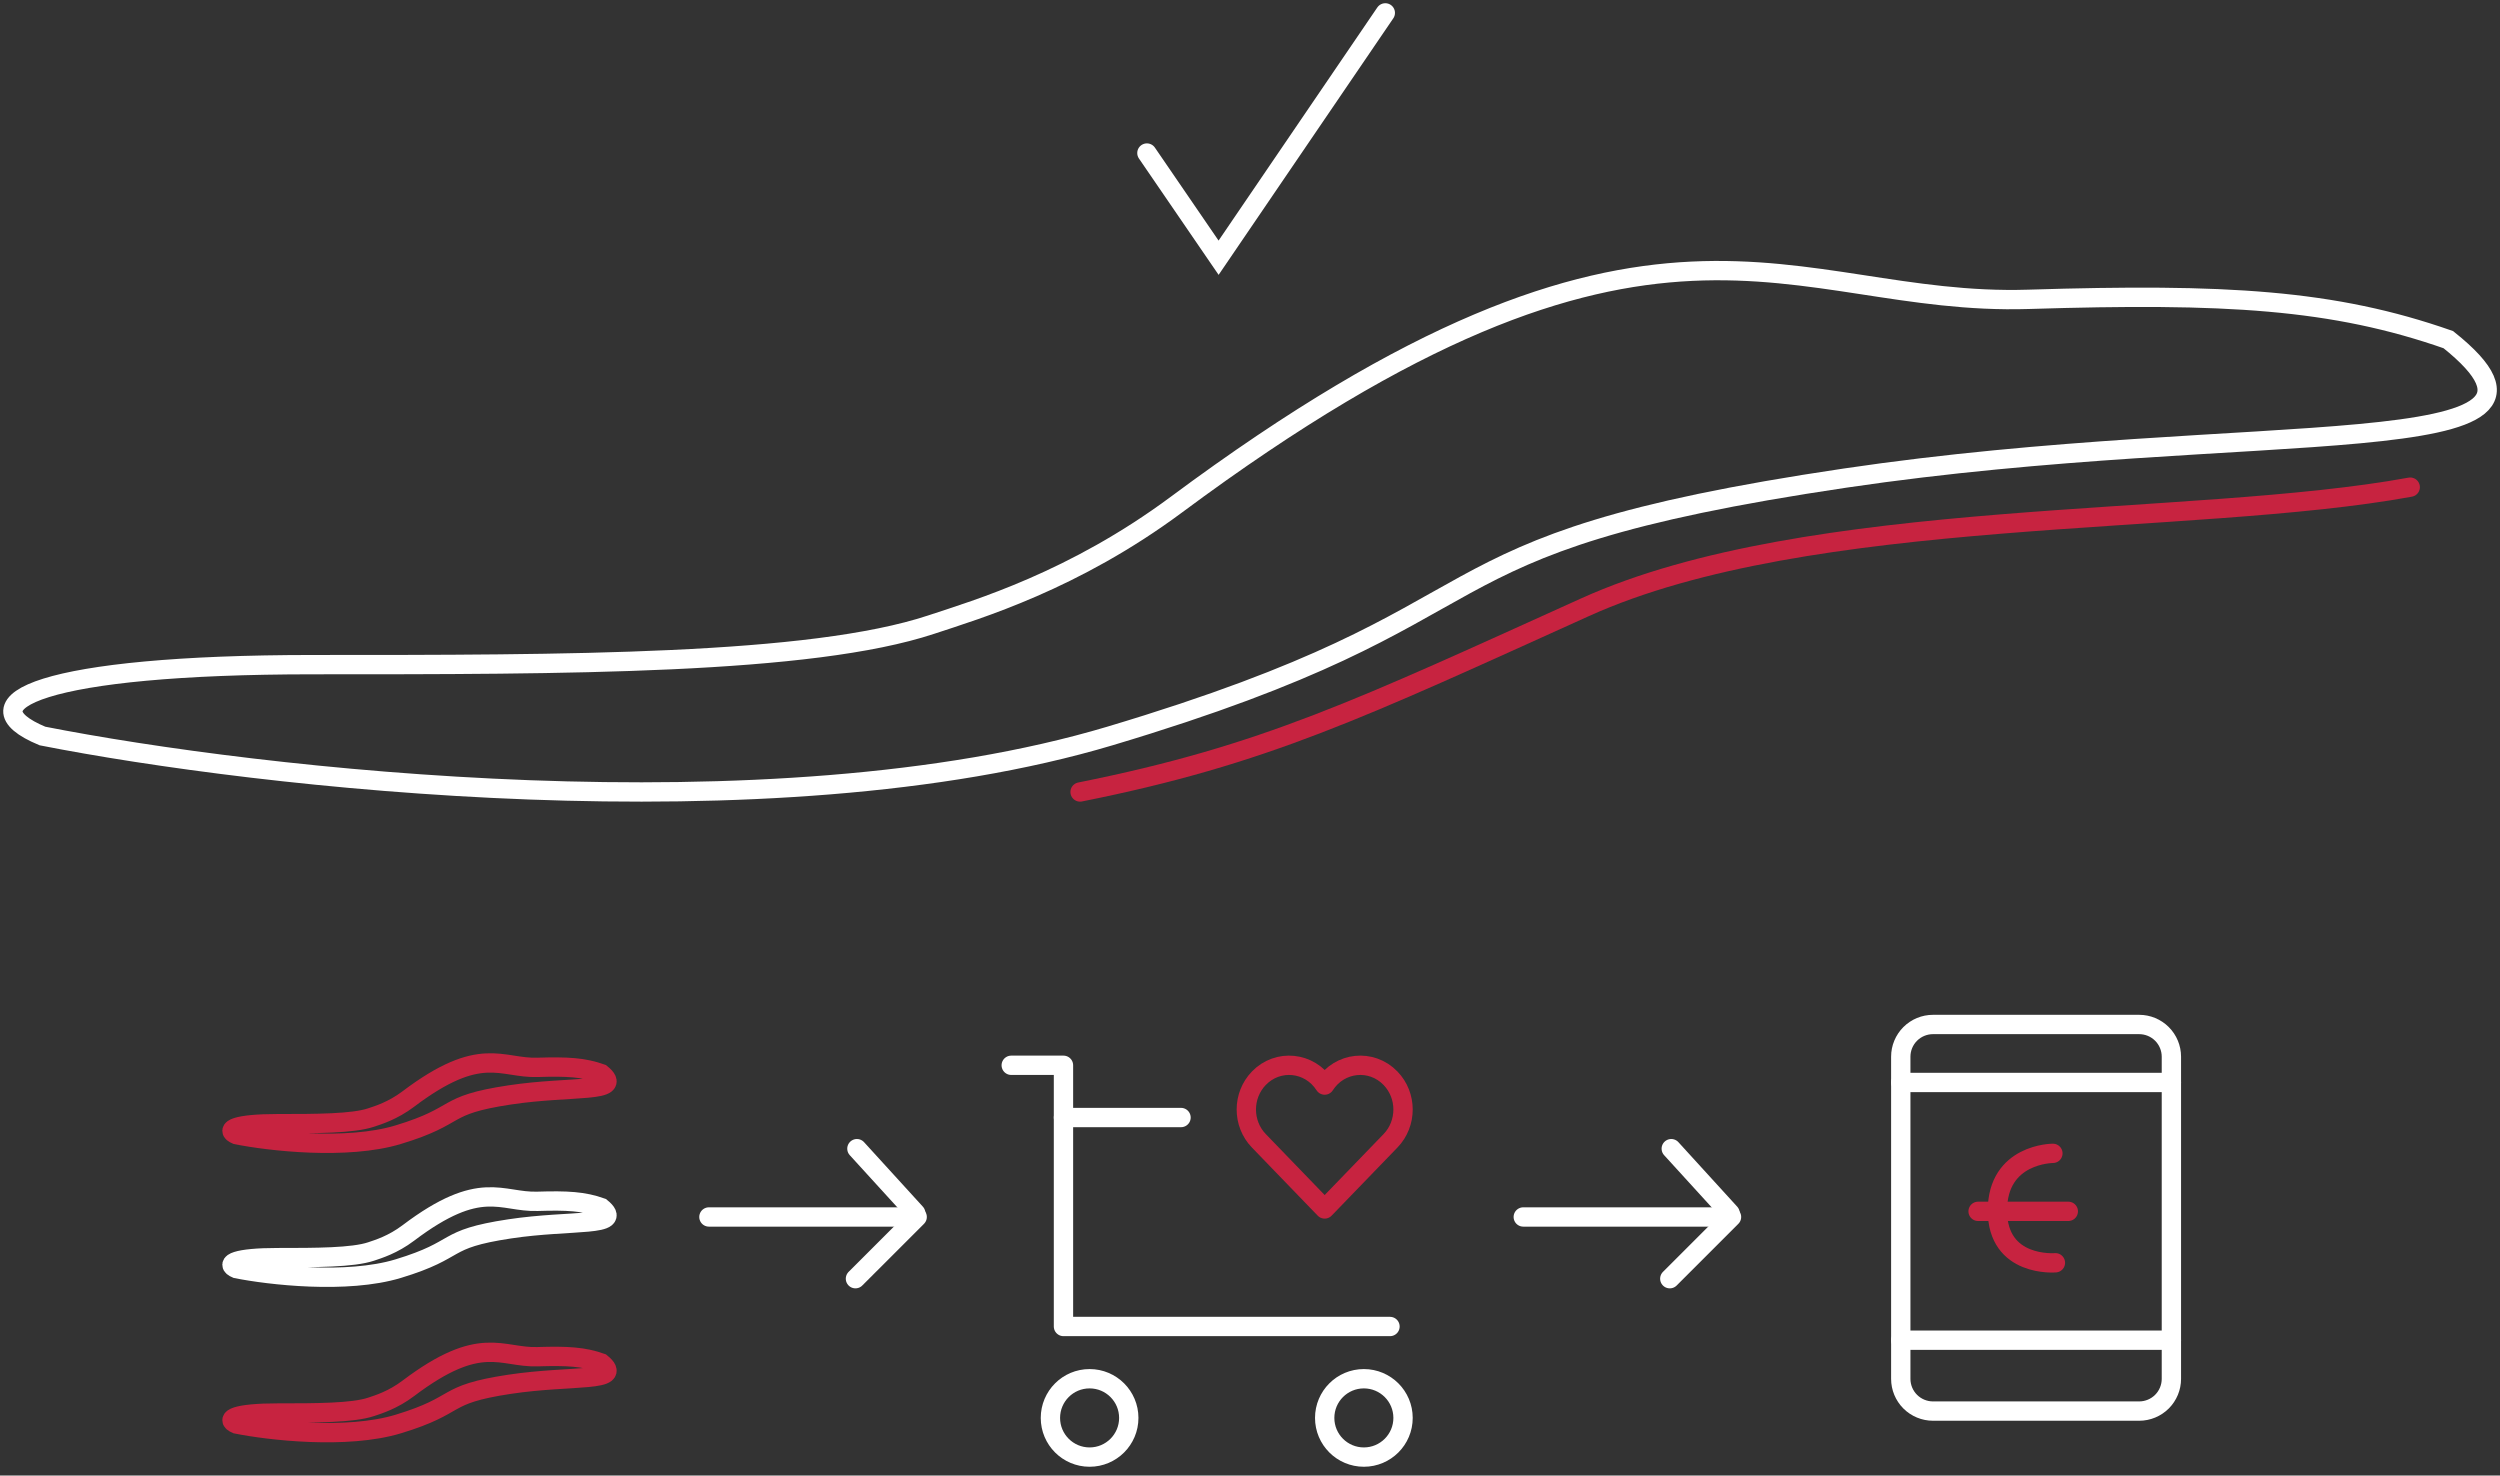
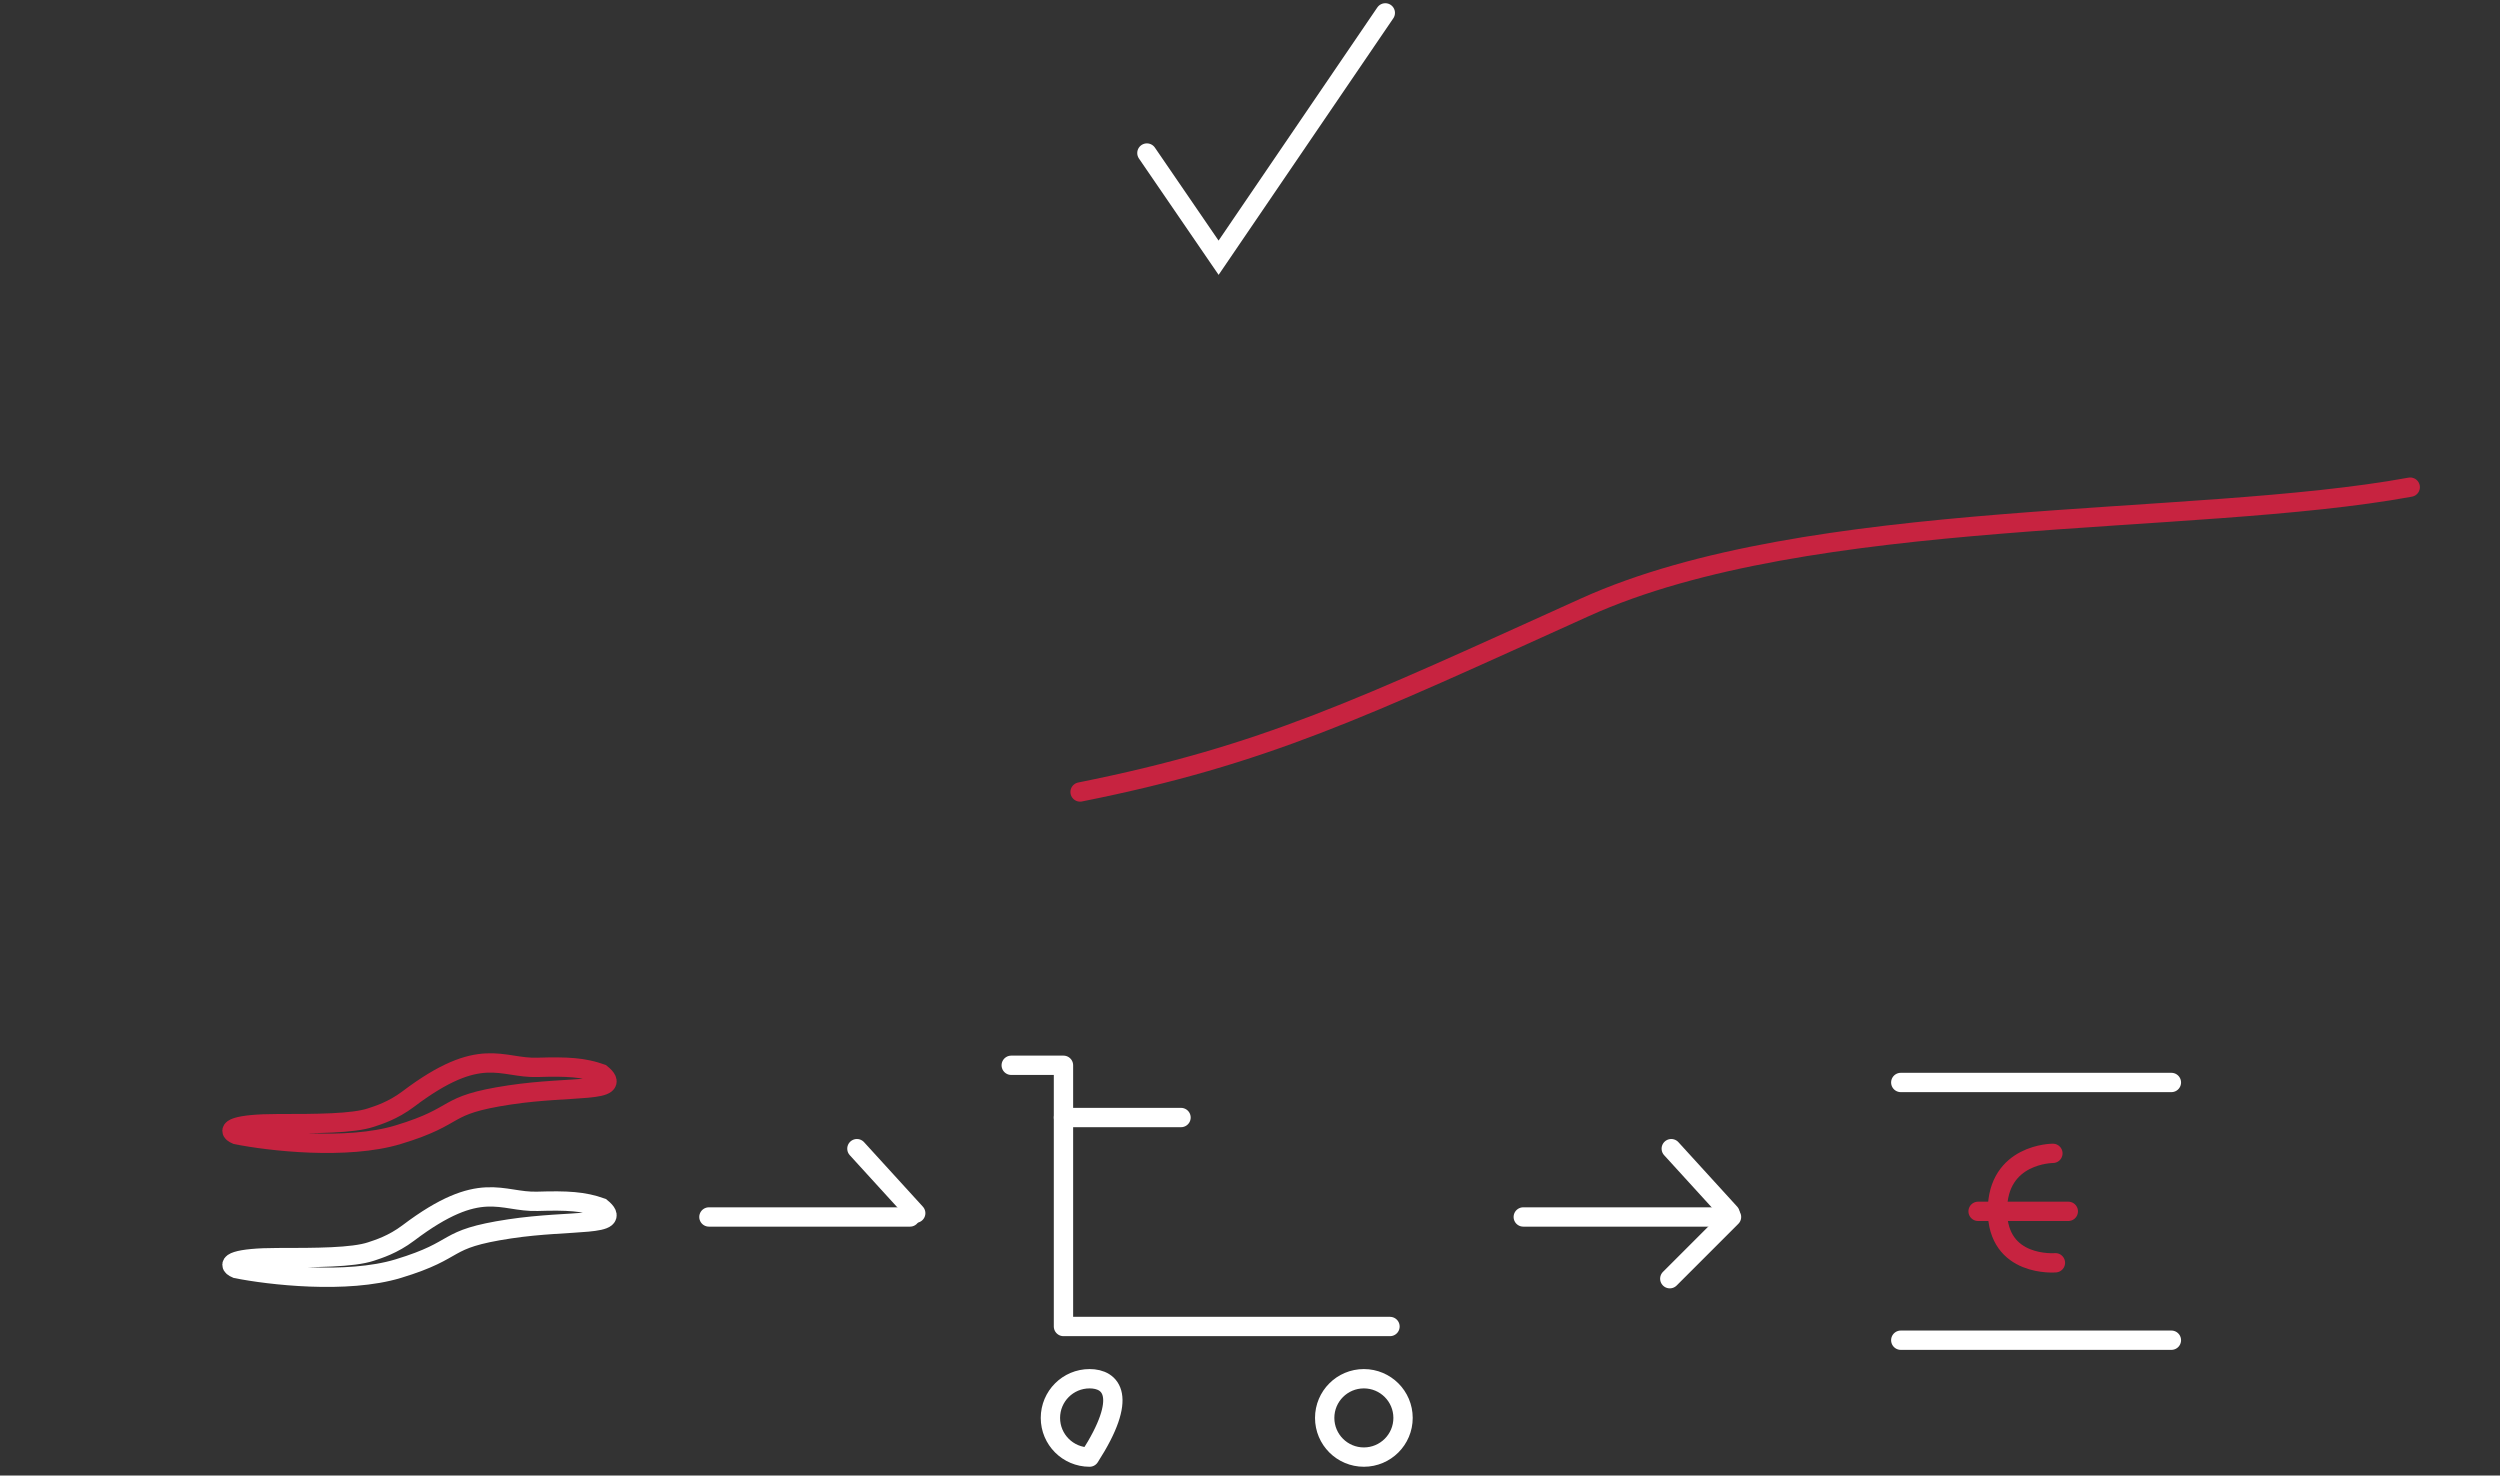
<svg xmlns="http://www.w3.org/2000/svg" width="388" height="229" viewBox="0 0 388 229" fill="none">
  <rect x="0" y="0" width="388" height="229" fill="#333333" stroke="none" />
-   <path d="M172.253 114.227C119.571 129.964 39.858 120.784 6.587 114.227C-5.838 109.058 6.587 103.153 48.639 103.153C87.825 103.153 125.744 103.153 144.498 96.949C151.739 94.555 166.672 90.133 182.596 78.304C256.989 23.042 277.405 47.626 314.81 46.457C345.394 45.502 362.12 46.457 379.981 52.715C404.633 72.387 349.813 64.79 286.374 74.198C215.415 84.722 238.105 94.555 172.253 114.227Z" stroke="white" stroke-width="3" />
  <path d="M374.067 75.607C340.138 81.82 280.883 78.475 245.999 94.244C211.115 110.014 196.301 117.182 167.629 122.916" stroke="#C72340" stroke-width="3" stroke-linecap="round" />
  <path d="M178 23.752L189.126 40L215 2" stroke="white" stroke-width="3" stroke-linecap="round" />
  <g clip-path="url(#clip0_1730_71992)">
    <path d="M165.051 173.44H183.294" stroke="white" stroke-width="3" stroke-linecap="round" stroke-linejoin="round" />
-     <path d="M169.105 226.141C172.464 226.141 175.186 223.419 175.186 220.06C175.186 216.702 172.464 213.979 169.105 213.979C165.747 213.979 163.024 216.702 163.024 220.06C163.024 223.419 165.747 226.141 169.105 226.141Z" stroke="white" stroke-width="3" stroke-linecap="round" stroke-linejoin="round" />
+     <path d="M169.105 226.141C175.186 216.702 172.464 213.979 169.105 213.979C165.747 213.979 163.024 216.702 163.024 220.06C163.024 223.419 165.747 226.141 169.105 226.141Z" stroke="white" stroke-width="3" stroke-linecap="round" stroke-linejoin="round" />
    <path d="M211.672 226.141C215.03 226.141 217.753 223.419 217.753 220.06C217.753 216.702 215.03 213.979 211.672 213.979C208.313 213.979 205.591 216.702 205.591 220.06C205.591 223.419 208.313 226.141 211.672 226.141Z" stroke="white" stroke-width="3" stroke-linecap="round" stroke-linejoin="round" />
    <path d="M156.943 165.332H165.051V205.872H215.726" stroke="white" stroke-width="3" stroke-linecap="round" stroke-linejoin="round" />
-     <path d="M215.808 167.343C212.851 164.28 207.913 164.781 205.591 168.403C203.266 164.777 198.328 164.284 195.373 167.343C192.782 170.025 192.782 174.37 195.373 177.052L205.588 187.629L215.808 177.052C218.401 174.37 218.401 170.025 215.808 167.343Z" stroke="#C72340" stroke-width="3" stroke-linecap="round" stroke-linejoin="round" />
  </g>
  <path d="M110.024 188.874L141.236 188.874" stroke="white" stroke-width="3" stroke-linecap="round" />
  <path d="M132.992 178.273L142.12 188.285" stroke="white" stroke-width="3" stroke-linecap="round" />
-   <path d="M132.766 198.453L142.345 188.873" stroke="white" stroke-width="3" stroke-linecap="round" />
  <path d="M236.411 188.874L267.623 188.874" stroke="white" stroke-width="3" stroke-linecap="round" />
  <path d="M259.379 178.273L268.507 188.285" stroke="white" stroke-width="3" stroke-linecap="round" />
  <path d="M259.152 198.454L268.732 188.874" stroke="white" stroke-width="3" stroke-linecap="round" />
  <path d="M61.808 176.102C53.822 178.528 41.739 177.113 36.695 176.102C34.812 175.306 36.695 174.395 43.07 174.395C49.01 174.395 54.758 174.395 57.601 173.439C58.698 173.07 60.962 172.388 63.376 170.565C74.653 162.046 77.747 165.836 83.417 165.655C88.053 165.508 90.589 165.655 93.296 166.62C97.033 169.653 88.723 168.481 79.107 169.932C68.35 171.554 71.79 173.07 61.808 176.102Z" stroke="#C72340" stroke-width="3" />
  <path d="M61.808 196.892C53.822 199.318 41.739 197.903 36.695 196.892C34.812 196.095 36.695 195.185 43.07 195.185C49.01 195.185 54.758 195.185 57.601 194.229C58.698 193.859 60.962 193.178 63.376 191.354C74.653 182.835 77.747 186.625 83.417 186.445C88.053 186.298 90.589 186.445 93.296 187.41C97.033 190.442 88.723 189.271 79.107 190.721C68.35 192.344 71.79 193.859 61.808 196.892Z" stroke="white" stroke-width="3" />
-   <path d="M61.808 221.008C53.822 223.434 41.739 222.019 36.695 221.008C34.812 220.211 36.695 219.301 43.07 219.301C49.01 219.301 54.758 219.301 57.601 218.344C58.698 217.975 60.962 217.293 63.376 215.47C74.653 206.951 77.747 210.741 83.417 210.561C88.053 210.413 90.589 210.561 93.296 211.525C97.033 214.558 88.723 213.387 79.107 214.837C68.35 216.459 71.79 217.975 61.808 221.008Z" stroke="#C72340" stroke-width="3" />
  <path d="M295 168H337" stroke="white" stroke-width="3" stroke-linecap="round" stroke-linejoin="round" />
  <path d="M295 208H337" stroke="white" stroke-width="3" stroke-linecap="round" stroke-linejoin="round" />
-   <path d="M332 219H300C298.674 219 297.402 218.473 296.464 217.536C295.527 216.598 295 215.326 295 214V164C295 162.674 295.527 161.402 296.464 160.464C297.402 159.527 298.674 159 300 159H332C333.326 159 334.598 159.527 335.536 160.464C336.473 161.402 337 162.674 337 164V214C337 215.326 336.473 216.598 335.536 217.536C334.598 218.473 333.326 219 332 219Z" stroke="white" stroke-width="3" stroke-linecap="round" stroke-linejoin="round" />
  <path d="M307 188H321" stroke="#C72340" stroke-width="3" stroke-linecap="round" stroke-linejoin="round" />
  <path d="M318.609 179C318.609 179 310 179 310 187.878C310 196.755 319 195.983 319 195.983" stroke="#C72340" stroke-width="3" stroke-linecap="round" />
  <defs>
    <clipPath id="clip0_1730_71992">
      <rect width="64.863" height="64.863" fill="white" transform="translate(154.916 163.305)" />
    </clipPath>
  </defs>
</svg>